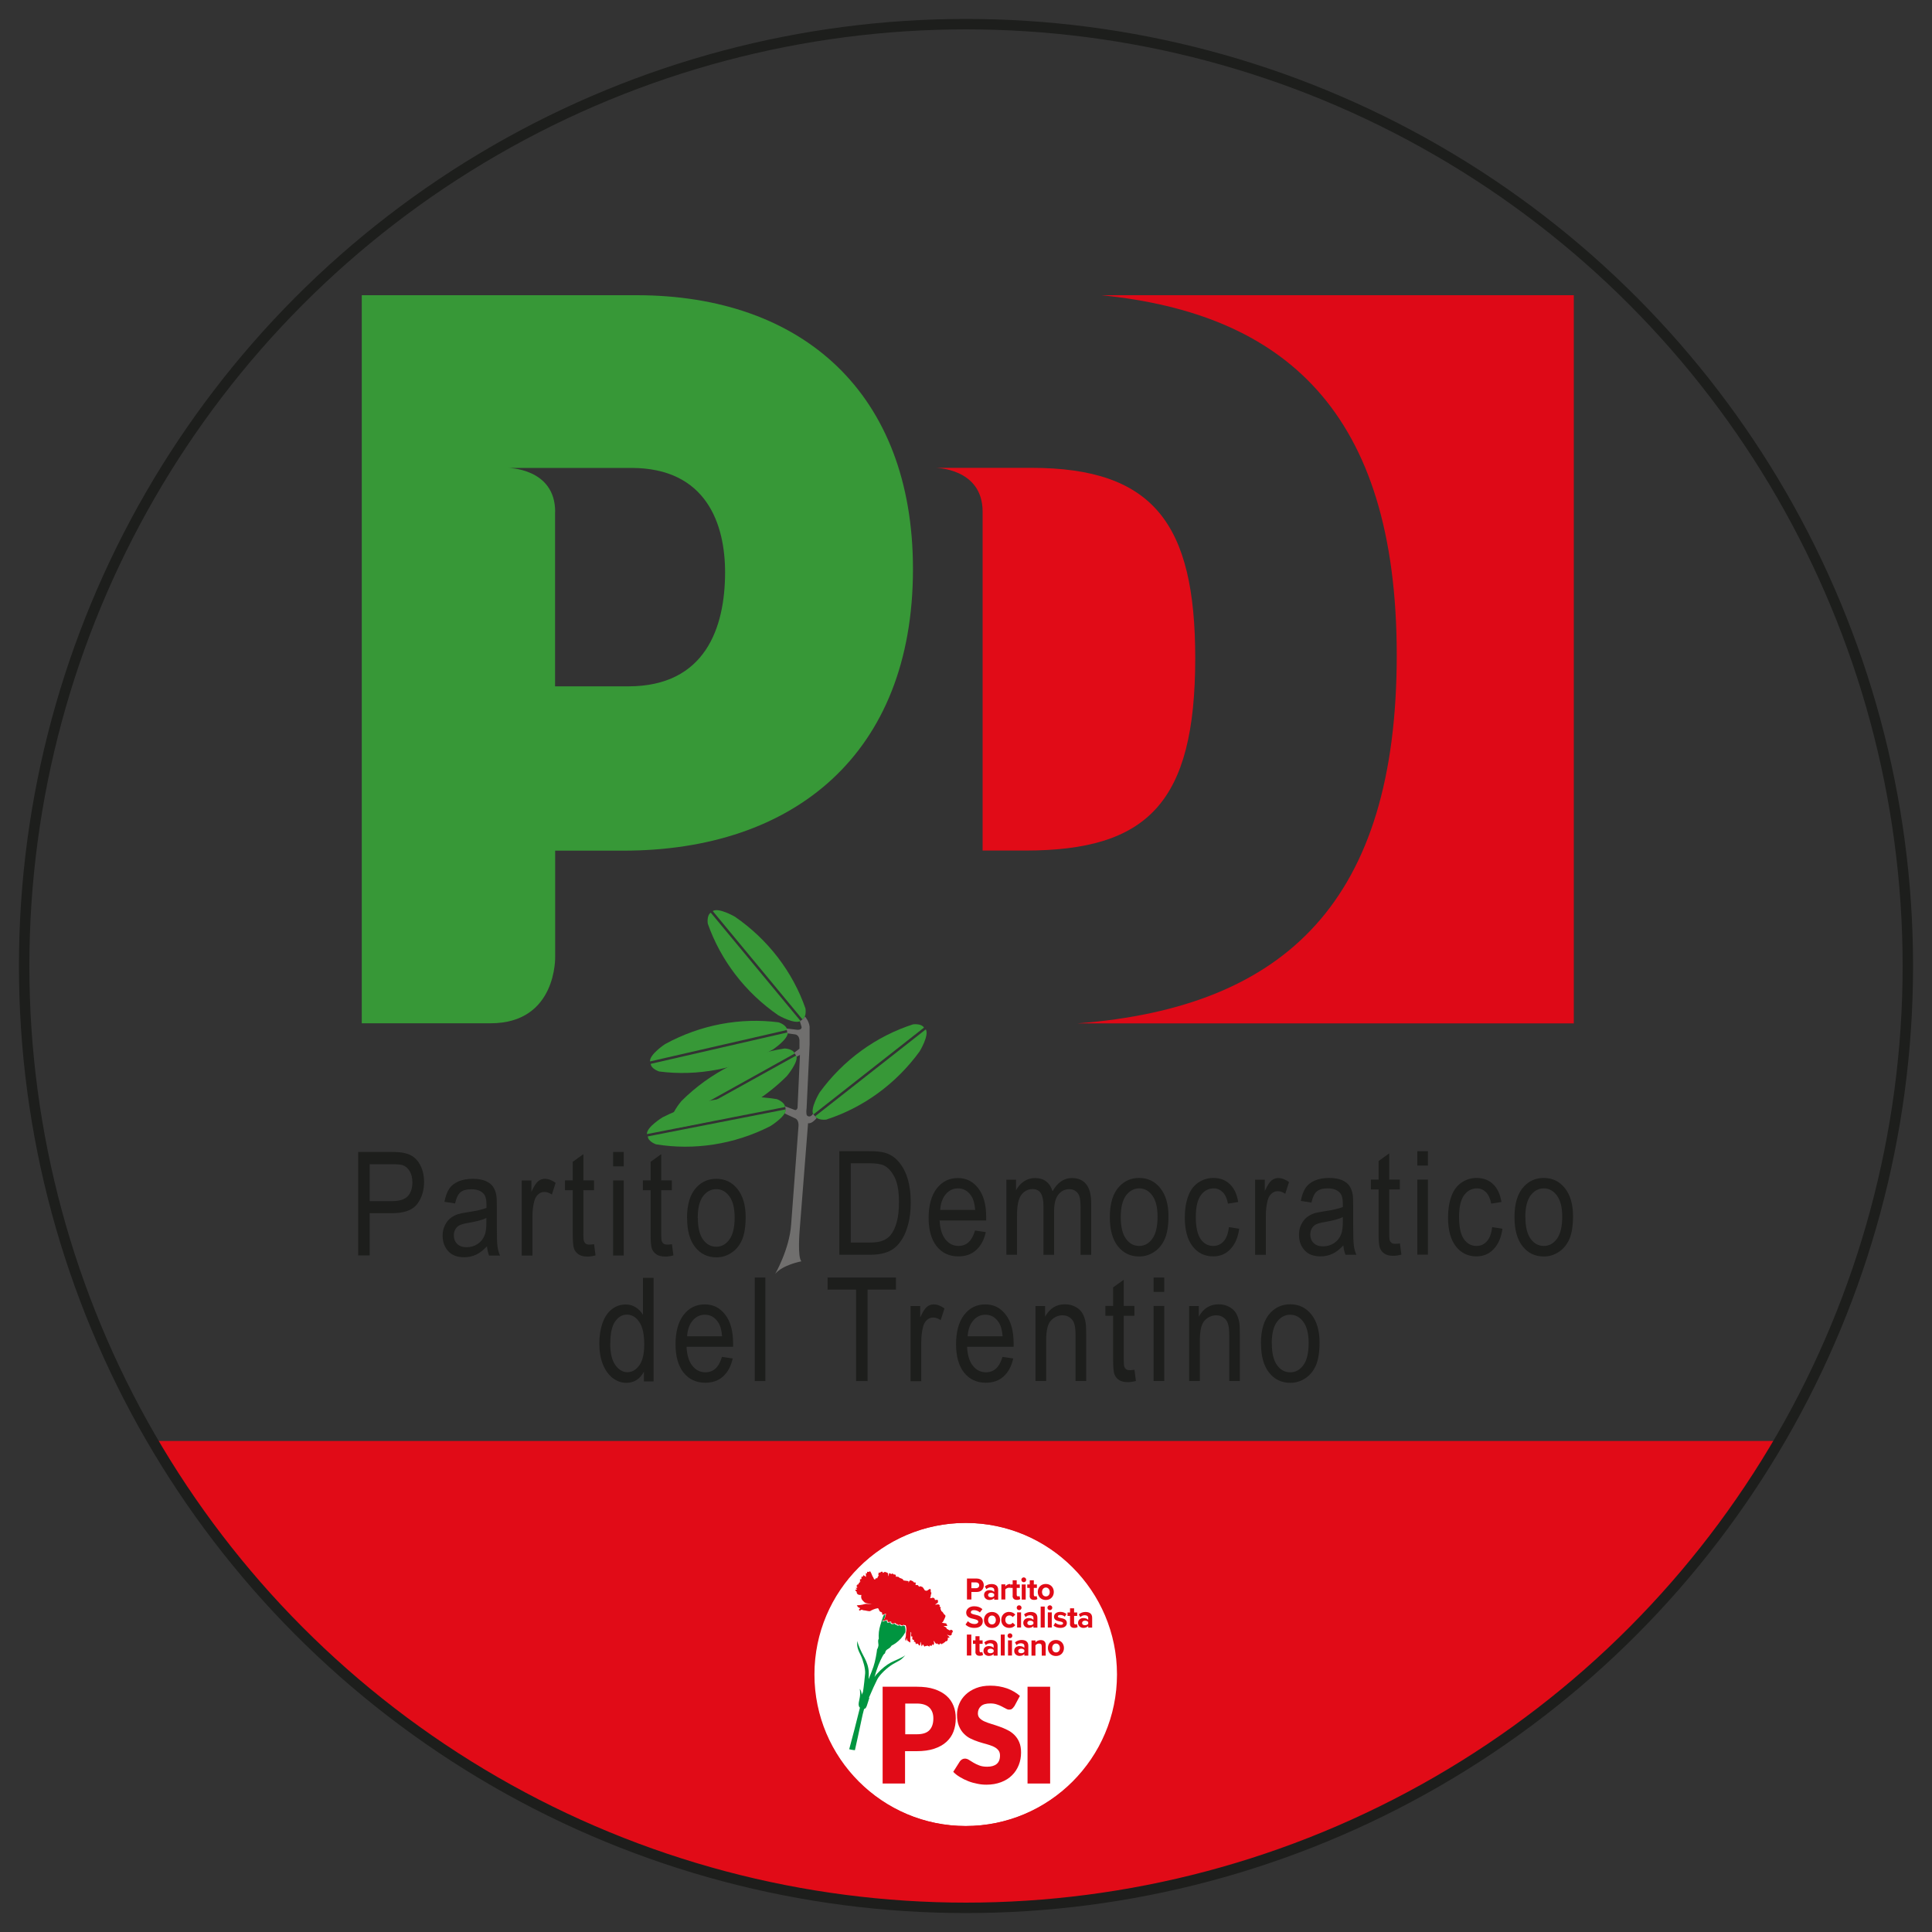
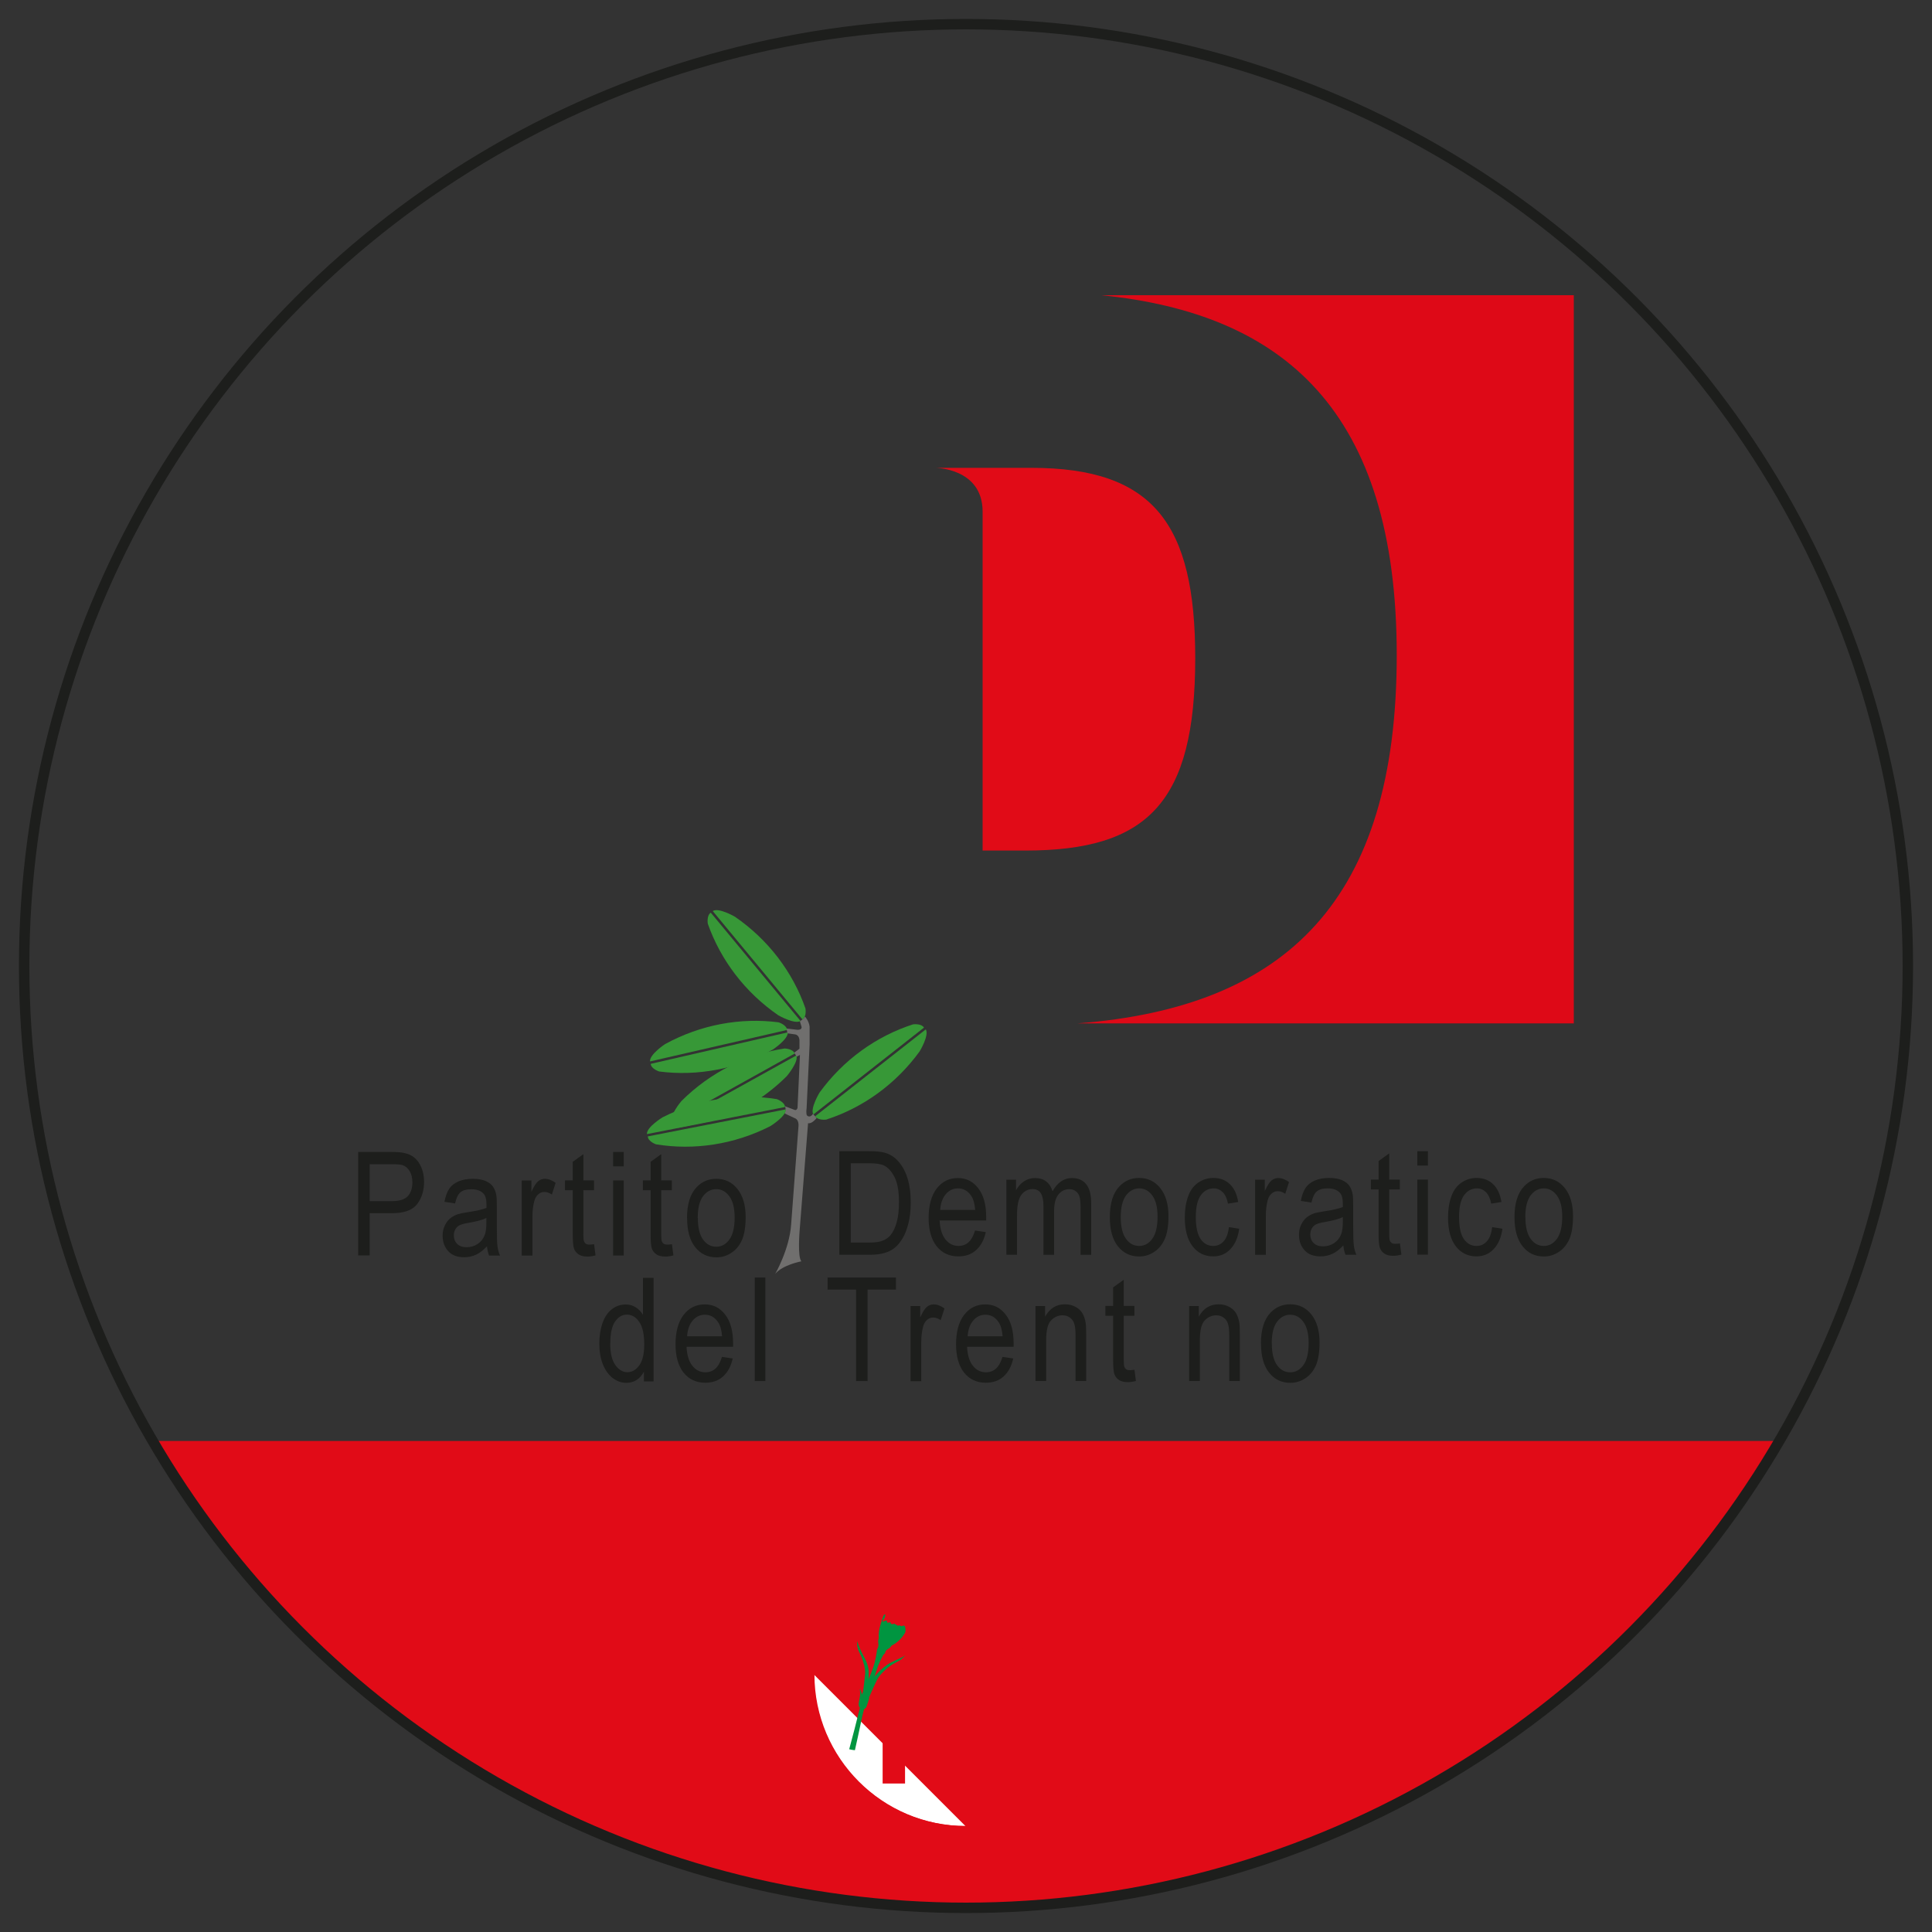
<svg xmlns="http://www.w3.org/2000/svg" id="Livello_1" viewBox="0 0 200 200">
  <rect x="0" y="0" width="200" height="200" fill="#333333" stroke="none" />
  <defs>
    <style>.cls-1,.cls-2{fill:none;}.cls-3{fill:#1d1e1c;}.cls-4{fill:#de0917;}.cls-5{fill:#fff;}.cls-6{fill:#706f6e;}.cls-7{fill:#009540;}.cls-8{fill:#379837;}.cls-2{stroke:#1d1e1c;stroke-width:1.08px;}.cls-9{fill:#e10b17;}.cls-10{clip-path:url(#clippath);}</style>
    <clipPath id="clippath">
      <rect class="cls-1" x="33.98" y="27.79" width="132.04" height="117.46" />
    </clipPath>
  </defs>
  <path class="cls-9" d="M15.81,149.17c16.92,28.91,48.28,48.33,84.19,48.33s67.27-19.42,84.19-48.33H15.81Z" />
  <circle class="cls-2" cx="100" cy="100" r="97.5" />
  <g class="cls-10">
-     <path class="cls-8" d="M57.46,52.98v18.07h7.58c8,0,10.02-6.11,10.02-11.81,0-4.95-1.91-10.8-9.7-10.8h-12.8s4.91,0,4.91,4.54M50.78,105.93h-13.33V30.56h28.44c17.19,0,28.62,10.16,28.62,28.35,0,19.17-12.37,29.15-29.98,29.15h-7.06v10.97s.21,6.9-6.69,6.9" />
    <path class="cls-9" d="M101.72,52.97v35.08h4.4c12.69,0,17.61-4.96,17.61-19.92,0-13.89-4.3-19.7-16.98-19.7h-9.95s4.92,0,4.92,4.54" />
    <path class="cls-4" d="M113.99,30.56c18.91,1.89,30.6,11.98,30.6,37.26s-11.34,36.45-33.04,38.12h51.37V30.56h-48.93Z" />
    <path class="cls-6" d="M82.81,105.72s.47-.3.52-.49c0,0,.41.45.48,1.04,0,0,0,1.37,0,1.85l-.31,6.61s-.09.61.05.75c0,0,.28.31.61-.17l.38.43s-.5.64-.89.53l-.87,11.09s-.24,2.78.18,3.21c0,0-1.94.36-2.71,1.3,0,0,1.48-2.57,1.65-5.13l.76-10.17s.07-.65-.37-.81l-1.07-.5s.2-.48.03-.75l.99.38s.22.12.32-.2l.25-5.48-.37.19s-.04-.21-.23-.42l.55-.42v-.86s0-.55-.45-.62l-.8-.11s-.05-.35-.1-.5l1.1.13s.51.06.47-.29l-.17-.56Z" />
    <path class="cls-8" d="M95.84,106.56c.37.62-.64,2.28-.64,2.28-2.47,3.4-5.89,5.84-9.67,7.06,0,0-.86.12-1.14-.35l11.45-8.99Z" />
    <path class="cls-8" d="M84.2,115.38c-.37-.62.64-2.28.64-2.28,2.47-3.4,5.89-5.84,9.68-7.06,0,0,.85-.12,1.13.34l-11.45,8.99Z" />
    <path class="cls-8" d="M81.55,106.86c.07.72-1.55,1.79-1.55,1.79-3.68,2.02-7.82,2.78-11.76,2.27,0,0-.83-.26-.88-.79l14.19-3.26Z" />
    <path class="cls-8" d="M67.29,109.88c-.07-.72,1.55-1.79,1.55-1.79,3.68-2.02,7.82-2.77,11.76-2.26,0,0,.83.26.88.79l-14.19,3.26Z" />
    <path class="cls-8" d="M81.35,114.84c.05.72-1.61,1.74-1.61,1.74-3.75,1.91-7.91,2.52-11.83,1.88,0,0-.82-.28-.85-.82l14.29-2.8Z" />
    <path class="cls-8" d="M66.97,117.4c-.05-.72,1.61-1.73,1.61-1.73,3.75-1.91,7.91-2.52,11.83-1.89,0,0,.82.28.86.82l-14.29,2.8Z" />
    <path class="cls-8" d="M70.23,116.74c-.22-.07-.43-.2-.52-.42l12.73-7.06c.26.66-.99,2.14-.99,2.14-2.02,2.01-4.42,3.53-6.97,4.47" />
    <path class="cls-8" d="M69.55,116.13c-.27-.67.99-2.15.99-2.15,2.98-2.97,6.75-4.84,10.67-5.44,0,0,.86.01,1.06.52l-12.72,7.07Z" />
    <path class="cls-8" d="M82.88,105.69c-.61.38-2.3-.58-2.3-.58-3.46-2.38-5.99-5.74-7.31-9.49,0,0-.14-.85.31-1.14l9.29,11.21Z" />
    <path class="cls-8" d="M73.79,94.31c.61-.39,2.29.59,2.29.59,3.46,2.38,5.99,5.74,7.3,9.49,0,0,.15.85-.31,1.14l-9.29-11.22Z" />
    <path class="cls-3" d="M63.17,139.08c0,1,.18,1.74.53,2.23.35.49.77.74,1.25.74s.89-.24,1.23-.71c.34-.47.51-1.19.51-2.16,0-1.06-.17-1.85-.52-2.34-.34-.5-.77-.75-1.27-.75s-.9.24-1.23.72c-.33.48-.49,1.23-.49,2.26M66.66,142.97v-.98c-.41.77-1.02,1.16-1.82,1.16-.52,0-.99-.17-1.43-.51-.43-.34-.77-.82-1.01-1.43-.24-.61-.36-1.32-.36-2.11s.11-1.48.32-2.11c.22-.63.54-1.12.97-1.45.43-.34.91-.5,1.45-.5.39,0,.74.1,1.04.3.31.2.55.45.74.77v-3.83h1.1v10.72h-1.02Z" />
    <path class="cls-3" d="M71.13,138.33h3.62c-.05-.65-.19-1.14-.42-1.47-.35-.51-.8-.76-1.36-.76-.5,0-.93.2-1.27.61-.34.4-.53.95-.57,1.62M74.73,140.46l1.12.17c-.18.8-.51,1.41-.99,1.85-.48.44-1.1.66-1.85.66-.94,0-1.69-.35-2.25-1.05-.55-.7-.83-1.68-.83-2.94s.28-2.32.84-3.04c.56-.72,1.29-1.08,2.18-1.08s1.57.35,2.12,1.06c.55.71.82,1.7.82,2.98,0,.08,0,.2,0,.35h-4.82c.04.85.24,1.51.6,1.96.36.45.81.68,1.36.68.4,0,.75-.13,1.03-.38.28-.25.51-.66.68-1.22" />
    <rect class="cls-3" x="78.13" y="132.25" width="1.1" height="10.72" />
    <polygon class="cls-3" points="88.62 142.97 88.62 133.5 85.67 133.5 85.67 132.25 92.75 132.25 92.75 133.5 89.81 133.5 89.81 142.97 88.62 142.97" />
    <path class="cls-3" d="M94.26,142.97v-7.77h1v1.18c.25-.55.48-.92.69-1.09.21-.18.45-.26.7-.26.37,0,.74.14,1.12.42l-.39,1.21c-.26-.18-.53-.27-.79-.27-.24,0-.45.09-.64.26-.19.17-.32.41-.4.72-.12.47-.18.98-.18,1.54v4.07h-1.1Z" />
    <path class="cls-3" d="M100.17,138.33h3.62c-.05-.65-.19-1.14-.42-1.47-.35-.51-.8-.76-1.36-.76-.5,0-.93.2-1.27.61-.34.4-.53.95-.57,1.62M103.77,140.46l1.12.17c-.18.8-.51,1.41-.99,1.85-.48.44-1.1.66-1.85.66-.94,0-1.69-.35-2.25-1.05-.55-.7-.83-1.68-.83-2.94s.28-2.32.84-3.04c.56-.72,1.29-1.08,2.18-1.08s1.57.35,2.12,1.06c.55.71.82,1.7.82,2.98,0,.08,0,.2,0,.35h-4.82c.04.85.24,1.51.6,1.96.36.45.81.68,1.36.68.4,0,.75-.13,1.03-.38.28-.25.51-.66.68-1.22" />
    <path class="cls-3" d="M107.19,142.97v-7.77h1v1.1c.47-.85,1.15-1.28,2.05-1.28.39,0,.74.08,1.07.25.32.17.57.39.73.66.16.27.28.6.34.97.04.24.06.67.06,1.28v4.78h-1.1v-4.72c0-.54-.04-.94-.13-1.2-.08-.27-.23-.48-.45-.64-.21-.16-.47-.24-.76-.24-.46,0-.86.18-1.2.53-.34.36-.5,1.03-.5,2.03v4.24h-1.1Z" />
    <path class="cls-3" d="M117.44,141.8l.15,1.16c-.31.08-.59.12-.83.12-.4,0-.71-.08-.93-.23-.22-.15-.38-.35-.47-.6-.09-.25-.13-.77-.13-1.56v-4.48h-.8v-1.02h.8v-1.92l1.1-.79v2.71h1.1v1.02h-1.1v4.55c0,.38.02.62.06.73.04.11.1.19.19.26.09.06.21.09.37.09.12,0,.28-.01.48-.04" />
-     <path class="cls-3" d="M119.42,135.19h1.1v7.77h-1.1v-7.77ZM119.42,132.25h1.1v1.49h-1.1v-1.49Z" />
    <path class="cls-3" d="M123.1,142.97v-7.77h1v1.1c.47-.85,1.15-1.28,2.05-1.28.39,0,.74.08,1.07.25.32.17.57.39.73.66.16.27.27.6.34.97.04.24.06.67.06,1.28v4.78h-1.1v-4.72c0-.54-.04-.94-.13-1.2-.08-.27-.23-.48-.45-.64-.21-.16-.47-.24-.76-.24-.46,0-.86.18-1.2.53-.34.36-.5,1.03-.5,2.03v4.24h-1.1Z" />
    <path class="cls-3" d="M131.66,139.08c0,1,.18,1.74.54,2.24.36.5.82.74,1.37.74s1-.25,1.36-.75c.36-.5.54-1.26.54-2.28,0-.96-.18-1.69-.55-2.19-.36-.5-.82-.74-1.36-.74s-1,.25-1.37.74c-.36.49-.54,1.24-.54,2.23M130.53,139.08c0-1.44.33-2.5,1-3.2.56-.58,1.23-.86,2.04-.86.89,0,1.62.35,2.18,1.05.56.7.85,1.67.85,2.9,0,1-.13,1.79-.37,2.36-.25.57-.61,1.02-1.09,1.34-.48.32-1,.48-1.56.48-.91,0-1.64-.35-2.2-1.05-.56-.7-.84-1.7-.84-3.01" />
    <path class="cls-3" d="M88.08,128.63h1.91c.59,0,1.05-.06,1.39-.2.33-.13.6-.32.8-.56.28-.34.5-.79.65-1.36.16-.57.23-1.26.23-2.07,0-1.12-.15-1.99-.46-2.59-.31-.6-.68-1.01-1.12-1.21-.32-.15-.83-.22-1.53-.22h-1.88v8.21ZM86.89,129.89v-10.72h3.08c.69,0,1.22.05,1.59.15.51.14.95.4,1.31.77.47.48.82,1.09,1.06,1.83.23.74.35,1.59.35,2.55,0,.81-.08,1.54-.24,2.17-.16.63-.36,1.15-.61,1.56-.25.41-.52.74-.81.97-.29.24-.65.42-1.07.54-.42.12-.89.18-1.43.18h-3.22Z" />
    <path class="cls-3" d="M97.33,125.25h3.62c-.05-.65-.19-1.14-.42-1.47-.35-.51-.8-.76-1.36-.76-.5,0-.93.2-1.27.61-.34.4-.53.95-.57,1.62M100.93,127.38l1.12.17c-.18.8-.51,1.41-.99,1.85-.48.44-1.1.66-1.85.66-.94,0-1.69-.35-2.25-1.05-.55-.7-.83-1.68-.83-2.94s.28-2.32.84-3.04c.56-.72,1.29-1.08,2.18-1.08s1.57.35,2.12,1.06c.55.71.82,1.7.82,2.98,0,.08,0,.2,0,.35h-4.82c.04.85.24,1.51.6,1.96.36.45.81.68,1.36.68.4,0,.75-.13,1.03-.38.28-.26.51-.66.68-1.22" />
    <path class="cls-3" d="M104.18,129.89v-7.77h1v1.1c.2-.38.47-.69.81-.92s.72-.35,1.15-.35c.48,0,.87.12,1.17.36.31.24.52.58.65,1.01.51-.91,1.18-1.37,2-1.37.64,0,1.14.21,1.48.64.35.43.52,1.08.52,1.97v5.34h-1.1v-4.89c0-.53-.04-.91-.11-1.14-.07-.23-.2-.42-.39-.56-.19-.14-.41-.21-.66-.21-.45,0-.83.18-1.13.55-.3.36-.45.94-.45,1.74v4.51h-1.1v-5.05c0-.59-.09-1.02-.27-1.32-.18-.29-.47-.44-.87-.44-.31,0-.59.1-.85.29-.26.2-.45.48-.57.86-.12.38-.18.92-.18,1.62v4.03h-1.1Z" />
    <path class="cls-3" d="M116.02,126c0,1,.18,1.74.54,2.24.36.5.82.74,1.37.74s1-.25,1.36-.75c.36-.5.54-1.26.54-2.28,0-.96-.18-1.69-.54-2.19-.37-.5-.82-.74-1.36-.74s-1,.25-1.37.74c-.36.49-.54,1.24-.54,2.23M114.89,126c0-1.44.33-2.5,1-3.2.56-.58,1.23-.86,2.04-.86.89,0,1.62.35,2.18,1.05.56.7.85,1.67.85,2.9,0,1-.13,1.79-.38,2.36-.25.57-.61,1.02-1.09,1.34-.48.32-1,.48-1.56.48-.91,0-1.64-.35-2.2-1.05-.56-.7-.84-1.7-.84-3.01" />
    <path class="cls-3" d="M127.2,127.03l1.08.17c-.12.89-.42,1.59-.9,2.1-.48.51-1.08.76-1.79.76-.88,0-1.6-.35-2.13-1.04-.54-.69-.81-1.69-.81-2.99,0-.84.12-1.57.35-2.2.23-.63.58-1.1,1.06-1.42.47-.31.99-.47,1.54-.47.7,0,1.28.22,1.72.65.45.43.73,1.05.86,1.84l-1.06.17c-.1-.52-.28-.92-.54-1.18-.26-.26-.57-.4-.93-.4-.55,0-1,.24-1.34.71-.35.48-.52,1.23-.52,2.26s.17,1.8.5,2.28c.33.47.77.71,1.3.71.43,0,.79-.16,1.08-.48.29-.32.47-.81.55-1.47" />
    <path class="cls-3" d="M129.93,129.89v-7.77h1v1.18c.25-.55.48-.92.69-1.09.21-.18.44-.26.7-.26.37,0,.74.14,1.12.42l-.39,1.21c-.26-.18-.53-.27-.79-.27-.24,0-.45.09-.64.26-.19.17-.32.41-.4.72-.12.47-.18.98-.18,1.54v4.07h-1.1Z" />
    <path class="cls-3" d="M139.02,125.99c-.4.2-1.01.36-1.82.5-.46.08-.78.16-.97.26-.19.1-.34.24-.44.43-.1.19-.15.39-.15.62,0,.35.11.64.34.87.22.23.55.35.98.35s.81-.11,1.14-.33c.33-.22.58-.52.73-.91.12-.3.18-.73.18-1.31v-.48ZM139.08,128.91c-.4.42-.78.72-1.16.89-.38.17-.79.26-1.22.26-.72,0-1.27-.21-1.65-.63-.38-.42-.58-.95-.58-1.6,0-.38.07-.73.22-1.04.15-.31.34-.57.57-.76.24-.19.5-.33.8-.43.22-.07.55-.13.98-.2.89-.13,1.55-.28,1.97-.45,0-.18,0-.3,0-.34,0-.54-.1-.92-.31-1.14-.28-.3-.7-.45-1.25-.45-.52,0-.9.11-1.14.32-.25.22-.43.6-.55,1.15l-1.1-.17c.1-.55.26-.99.48-1.33.22-.34.55-.6.97-.78.42-.18.91-.27,1.47-.27s1,.08,1.35.23c.35.16.6.35.76.59.16.24.28.53.34.89.04.22.05.63.05,1.21v1.76c0,1.22.02,2,.07,2.33.04.33.13.64.26.94h-1.13c-.11-.28-.18-.6-.22-.97" />
    <path class="cls-3" d="M144.92,128.72l.15,1.16c-.31.08-.59.12-.83.12-.4,0-.71-.08-.93-.23-.22-.15-.38-.35-.47-.6-.09-.25-.13-.77-.13-1.56v-4.48h-.8v-1.02h.8v-1.92l1.1-.79v2.71h1.1v1.02h-1.1v4.55c0,.38.02.62.06.73s.1.19.19.26c.09.06.21.09.38.09.12,0,.28-.01.48-.04" />
    <path class="cls-3" d="M146.72,122.11h1.1v7.77h-1.1v-7.77ZM146.72,119.17h1.1v1.49h-1.1v-1.49Z" />
    <path class="cls-3" d="M154.45,127.03l1.08.17c-.12.89-.42,1.59-.9,2.1-.48.51-1.08.76-1.79.76-.88,0-1.6-.35-2.13-1.04-.54-.69-.81-1.69-.81-2.99,0-.84.12-1.57.35-2.2.23-.63.58-1.1,1.06-1.42.47-.31.99-.47,1.54-.47.7,0,1.28.22,1.72.65.45.43.73,1.05.86,1.84l-1.06.17c-.1-.52-.28-.92-.54-1.18-.26-.26-.57-.4-.93-.4-.55,0-1,.24-1.34.71-.35.48-.52,1.23-.52,2.26s.17,1.8.5,2.28c.33.47.77.71,1.3.71.43,0,.79-.16,1.08-.48.29-.32.47-.81.55-1.47" />
    <path class="cls-3" d="M157.91,126c0,1,.18,1.74.54,2.24.36.5.82.74,1.37.74s1-.25,1.36-.75c.36-.5.54-1.26.54-2.28,0-.96-.18-1.69-.55-2.19-.36-.5-.82-.74-1.36-.74s-1,.25-1.37.74c-.36.49-.54,1.24-.54,2.23M156.78,126c0-1.44.33-2.5,1-3.2.56-.58,1.23-.86,2.03-.86.89,0,1.62.35,2.18,1.05.56.7.85,1.67.85,2.9,0,1-.13,1.79-.37,2.36-.25.57-.61,1.02-1.09,1.34-.48.32-1,.48-1.56.48-.91,0-1.64-.35-2.2-1.05-.56-.7-.84-1.7-.84-3.01" />
    <path class="cls-3" d="M38.27,124.34h2.31c.76,0,1.31-.17,1.63-.51.32-.34.48-.82.48-1.44,0-.45-.09-.83-.28-1.15-.19-.32-.44-.53-.75-.63-.2-.06-.57-.09-1.1-.09h-2.29v3.83ZM37.08,129.97v-10.72h3.37c.59,0,1.05.03,1.36.1.44.09.81.25,1.1.5.3.25.54.59.72,1.03.18.44.27.93.27,1.46,0,.91-.24,1.68-.72,2.31-.48.63-1.35.94-2.62.94h-2.29v4.37h-1.19Z" />
    <path class="cls-3" d="M50.36,126.08c-.4.2-1.01.36-1.82.5-.46.08-.78.16-.97.26-.19.1-.34.24-.44.43-.1.19-.15.39-.15.62,0,.35.11.64.34.87.22.23.55.35.98.35s.81-.11,1.14-.33c.33-.22.58-.52.73-.91.12-.3.18-.73.18-1.31v-.48ZM50.43,129c-.4.42-.78.72-1.16.89-.38.17-.78.26-1.22.26-.72,0-1.27-.21-1.65-.63-.38-.42-.58-.95-.58-1.6,0-.38.07-.73.22-1.04.14-.31.34-.57.57-.76.24-.19.5-.33.8-.43.22-.07.54-.13.98-.2.89-.13,1.55-.28,1.97-.45,0-.18,0-.3,0-.34,0-.54-.1-.92-.31-1.14-.28-.3-.7-.45-1.25-.45-.52,0-.9.11-1.14.32-.25.22-.43.6-.55,1.15l-1.1-.17c.1-.55.26-.99.48-1.33.22-.34.55-.6.97-.78.42-.18.91-.27,1.47-.27s1,.08,1.35.23c.35.16.6.35.76.59.16.24.28.53.34.89.04.22.05.63.05,1.21v1.76c0,1.22.02,2,.07,2.33s.13.64.26.94h-1.13c-.11-.28-.18-.6-.22-.97" />
    <path class="cls-3" d="M54.01,129.97v-7.77h1v1.18c.25-.55.48-.92.69-1.09.21-.18.45-.26.7-.26.37,0,.74.14,1.12.42l-.39,1.21c-.26-.18-.53-.27-.79-.27-.24,0-.45.09-.64.26-.19.17-.32.41-.4.72-.12.47-.18.98-.18,1.54v4.07h-1.1Z" />
    <path class="cls-3" d="M61.5,128.8l.15,1.16c-.31.08-.59.12-.83.12-.4,0-.71-.08-.93-.23-.22-.15-.38-.35-.47-.6-.09-.25-.13-.77-.13-1.56v-4.48h-.8v-1.02h.8v-1.92l1.1-.79v2.71h1.1v1.02h-1.1v4.55c0,.38.02.62.06.73.04.11.1.19.19.26.09.06.21.09.38.09.12,0,.28-.01.48-.04" />
    <path class="cls-3" d="M63.47,122.2h1.1v7.77h-1.1v-7.77ZM63.47,119.25h1.1v1.49h-1.1v-1.49Z" />
    <path class="cls-3" d="M69.56,128.8l.15,1.16c-.31.08-.59.12-.83.12-.4,0-.71-.08-.93-.23-.22-.15-.38-.35-.47-.6-.09-.25-.13-.77-.13-1.56v-4.48h-.8v-1.02h.8v-1.92l1.1-.79v2.71h1.1v1.02h-1.1v4.55c0,.38.02.62.06.73.04.11.1.19.19.26.09.06.21.09.38.09.12,0,.28-.01.48-.04" />
    <path class="cls-3" d="M72.24,126.08c0,1,.18,1.74.54,2.24.36.5.82.74,1.37.74s1-.25,1.36-.75c.36-.5.54-1.26.54-2.28,0-.96-.18-1.69-.55-2.19-.36-.5-.82-.74-1.36-.74s-1,.25-1.37.74c-.36.49-.54,1.24-.54,2.23M71.12,126.09c0-1.44.33-2.5,1-3.2.56-.58,1.23-.86,2.04-.86.89,0,1.62.35,2.18,1.05.56.7.85,1.67.85,2.9,0,1-.13,1.79-.37,2.36-.25.57-.61,1.02-1.09,1.34-.48.32-1,.48-1.56.48-.91,0-1.64-.35-2.2-1.05-.56-.7-.84-1.7-.84-3.01" />
  </g>
-   <path class="cls-5" d="M99.94,189.03c-8.65,0-15.69-7.04-15.69-15.69s7.04-15.69,15.69-15.69,15.69,7.04,15.69,15.69-7.04,15.69-15.69,15.69" />
+   <path class="cls-5" d="M99.94,189.03c-8.65,0-15.69-7.04-15.69-15.69" />
  <path class="cls-9" d="M100,189.03c-8.65,0-15.69-7.04-15.69-15.69s7.04-15.69,15.69-15.69,15.69,7.04,15.69,15.69-7.04,15.69-15.69,15.69M100,156.24c-9.43,0-17.09,7.67-17.09,17.09s7.67,17.1,17.09,17.1,17.09-7.67,17.09-17.1-7.67-17.09-17.09-17.09" />
  <path class="cls-7" d="M93.7,168.3c-.06.02-.14.02-.2-.04-.11.11-.28.11-.34-.02-.15.06-.34.07-.31-.03-.13-.03-.25-.05-.22-.15-.16.1-.5.12-.43-.13-.21.04-.32.09-.37,0-.05-.08.02-.14.02-.14,0,0-.17-.05-.31.02-.14.07-.18.09-.18.01s.16-.13.19-.25c0-.04.04-.14.08-.24,0-.08.02-.15.03-.22-.05.01-.1.03-.15.05-.04.07-.08.14-.1.21-.12.38-.26.76-.37,1.22-.05.22-.08.48-.08.72,0,.11,0,.21.01.3,0,.01,0,.02,0,.03,0,0-.01.01-.01.02-.1.17-.04.34-.02.65-.02.12-.04.23-.08.31-.04.06-.06.12-.08.17,0,0,0,0,0,0,0,0,0,.01,0,.03,0,.01,0,.03,0,.04-.03.24-.16,1.09-.36,1.67-.1.29-.29.79-.5,1.3.02-.38.03-.79-.02-1.06-.1-.61-.34-1.03-.53-1.39-.19-.36-.57-1.12-.61-1.51-.1.57.08.95.34,1.48.26.54.49,1.41.46,1.87-.03.36-.14,1.41-.23,1.95-.04.09-.08.15-.1.19,0,.03-.02.06-.03.08,0-.26-.1-.51-.2-.61,0,0,.09.45,0,.9-.09.45-.15.66-.09.88.02.07.06.13.11.17-.32,1.31-.79,3.13-1.11,4.3.31.08.59.1.59.1,0,0,.58-2.59.71-3.27.04-.22.13-.59.24-1,.09-.01.2-.08.28-.32.09-.28.21-.63.27-.85-.02,0-.04.02-.06.03.29-.69.71-1.61.88-1.93.26-.5,1.03-1.23,1.65-1.59.61-.36.76-.33,1.25-.91-.27.25-1.08.54-1.51.77-.42.23-.95.63-1.44,1.18-.08.08-.15.19-.24.31.07-.24.14-.46.19-.63.24-.75.64-1.59.8-1.75.06-.03.09-.05.11-.13.03-.16.1-.29.33-.41.17-.09.29-.25.34-.33.27-.13.63-.37.95-.72,0,0,.01-.01.01-.01,0,0,0,0,0,0,.16-.18.31-.38.44-.62,0-.01.01-.02.02-.04,0-.06.02-.14.02-.25,0-.1-.03-.24-.08-.39" />
  <path class="cls-9" d="M98.34,168.78c-.06,0-.12-.06-.35-.18.03-.1-.11-.18-.29-.25-.01-.07.31.01.35-.05.04-.06-.03-.1-.07-.16-.04-.06.01-.08.01-.08,0,0-.17-.03-.49-.07.07-.05.13-.11.16-.18.12-.25.24-.47.21-.56-.04-.09-.12-.11-.16-.17-.04-.06-.11-.19-.16-.23-.03-.03-.07-.05-.1-.06,0-.05-.02-.11-.06-.16-.07-.11-.01-.19-.01-.19v-.08s-.12-.02-.12-.02c0,0,.03-.15.02-.17,0-.01-.06-.05-.11-.08-.05-.03-.33.04-.35.02-.03-.03.26-.16.27-.22,0-.06.04-.22-.03-.26-.07-.05-.2.01-.24,0-.04,0-.05-.07-.07-.13-.02-.05-.13-.13-.22-.1-.09.04-.18.04-.23.04,0,0-.01,0-.02,0,.04-.08.07-.18.07-.25,0-.17.15-.33,0-.37.01-.18.01-.31-.07-.34-.02,0-.14.06-.32.19-.08,0-.2,0-.24-.06-.06-.11-.14-.22-.14-.22,0,0-.11-.16-.16-.12-.05-.06-.21-.09-.28,0-.04-.1-.16-.26-.29-.17-.02-.02-.05-.03-.08-.04.03-.07.02-.24.02-.24h-.17c-.05-.09-.15-.16-.34-.22-.18-.06-.28.5-.23.08-.03,0-.13-.03-.2-.03-.07,0-.1-.02-.35-.05.06-.11-.21-.22-.4-.26.02-.08-.1-.11-.28-.13-.04,0-.07,0-.1.01.03-.1.05-.21-.1-.23-.14-.01-.11-.01-.11-.01,0,0-.09-.04-.09-.09,0-.05-.14.06-.14.06,0,0-.1-.03-.11-.06-.02-.03-.14-.02-.14-.02l-.04.32s-.07-.21-.06-.29c.01-.08-.23-.15-.23-.15,0,0-.11-.05-.14-.02-.03.03-.15.1-.15.1,0,0-.05-.05-.04-.1.01-.05-.16-.02-.16-.02l-.09.08-.05.03-.04-.05-.08.07-.03.21.06.05-.08.08s-.06.1-.12.28c0-.05,0-.09.02-.12l-.19.08s.07.09-.07.08c-.11,0-.09-.2-.2-.29-.09-.25-.23-.53-.27-.55-.06-.03-.11.11-.14.07-.03-.04-.04,0-.12-.02s-.03.1-.06.16c-.03.05-.09-.08-.11-.01-.02.07.03.36-.02.38-.08-.09-.23-.2-.26-.16-.03.05-.01.1-.01.1l-.09.06s-.06-.07-.08-.01c-.03.05.02.19.02.19h-.06s0,.08,0,.08c0,0-.1-.07-.12.03-.02.1.06.19.06.19h-.09s.01.12.01.12h-.07s-.08.18-.08.18h-.11s.04.07-.01.08c-.05.01-.09.07-.04.13.05.06.07.08.06.11,0,.03-.07.03-.13.03-.06,0-.03.06.04.09.06.03.07.07,0,.1-.16-.04-.1.11-.1.11,0,0,.06.05.12.1,0,.32.24.35.49.34-.1.4.13.57.29.73.11.12.39.17.8.2-.28.04-.55-.05-.77.02-.24.08-.66.12-.76.12s.09.14.11.2c.03.05.18.04.19.11,0,.08-.14.06-.1.18.04.12.1.03.23-.02.13-.05.07.04.26.05.19,0,.57.15.7.06.08-.06.41-.23.75-.28,0,0,0,0,.01,0,.11.07.12.26.19.32.07.07.14.07.21.11.07.05,0,.33.15.24.04-.02.09-.04.14-.06.05-.02.1-.03.15-.05-.02.06-.03.14-.04.22-.05.1-.08.2-.08.24-.03.12-.19.18-.19.25s.04.06.19-.01c.14-.07.31-.02.31-.02,0,0-.07.06-.02.14.05.08.16.04.37,0-.07.25.27.24.43.13-.03.1.09.13.22.15-.03.1.15.09.3.03.06.12.23.13.34.02.06.06.14.06.2.04.05.15.08.29.08.39,0,.11-.01.19-.02.25-.02.11-.04.18-.03.38,0,.19-.04.25-.07.39-.03.14.09.24.09.24,0,0,0-.28.08-.29-.04.18.09.3.15.32.06.02.22.18.21.09,0-.1-.03-.52.02-.77.02-.1,0-.2-.02-.3.04.04.13.12.09.17-.04.06.02.09-.02.22-.04.12.03.07.11.08.08.01-.03.2.04.3.06.09.14.03.16.08.02.05-.02.16-.02.16l.16.05s.02.16.06.2c.05.04.07-.05.07-.05l.16.03s.03.15.14.17c.11.03.06-.38.1-.37s.09.44.13.45c.04,0,.05-.14.1-.17.05-.03.09.06.09.06,0,0,.05.13.1.14.05,0,.1-.06.1-.06h.1s.1-.04.1-.04c0,0,.1.05.17.09.07.04.08-.12.08-.12,0,0,.04,0,.09.05.04.06.13,0,.17-.19.02.11.09.18.16.02.07-.15-.06-.22-.01-.35.09.16.19.27.23.31.08.08.09-.07.09-.07,0,0,.03.08.13.12.1.04.19.03.23-.12.12.19.2.11.23.02,0,0,.08.05.12-.05.03-.02.16-.06.18-.16.07.02.18,0,.22-.13.04-.12,0-.21,0-.21,0,0,.13-.03.2-.05.07-.02-.43-.39-.21-.27.22.12.35.08.42-.02.07-.11,0-.17,0-.17,0,0,.11-.03.12-.16.02-.14-.14-.17-.22-.18" />
  <path class="cls-9" d="M101.05,163.81h-.49v.6h.49c.18,0,.32-.12.32-.3s-.14-.3-.32-.3M100.09,163.41h1.02c.47,0,.73.32.73.7s-.26.69-.73.69h-.55v.78h-.46v-2.17Z" />
  <path class="cls-9" d="M102.92,165.02c-.07-.09-.2-.14-.33-.14-.16,0-.3.08-.3.24s.13.23.3.23c.13,0,.26-.04.33-.14v-.2ZM102.92,165.43c-.11.13-.29.2-.5.2-.25,0-.55-.17-.55-.52s.3-.5.55-.5c.21,0,.39.07.5.19v-.22c0-.16-.14-.26-.35-.26-.17,0-.33.06-.46.19l-.16-.28c.19-.17.44-.25.69-.25.36,0,.69.14.69.6v1.02h-.41v-.16Z" />
  <path class="cls-9" d="M103.66,164.01h.41v.21c.11-.14.31-.25.5-.25v.4s-.07-.01-.11-.01c-.14,0-.32.08-.39.18v1.04h-.41v-1.57Z" />
  <path class="cls-9" d="M104.83,165.2v-.82h-.26v-.36h.26v-.43h.42v.43h.32v.36h-.32v.71c0,.1.05.17.14.17.06,0,.12-.02.14-.05l.09.31c-.06.06-.17.1-.35.1-.29,0-.45-.15-.45-.43" />
  <path class="cls-9" d="M105.77,164.02h.41v1.57h-.41v-1.57ZM105.73,163.54c0-.14.11-.25.25-.25s.25.11.25.25-.11.25-.25.25-.25-.11-.25-.25" />
  <path class="cls-9" d="M106.6,165.2v-.82h-.26v-.36h.26v-.43h.42v.43h.32v.36h-.32v.71c0,.1.05.17.14.17.06,0,.12-.02.14-.05l.09.31c-.06.06-.17.1-.35.1-.29,0-.45-.15-.45-.43" />
  <path class="cls-9" d="M108.67,164.8c0-.24-.15-.46-.4-.46s-.4.21-.4.46.14.46.4.46.4-.21.4-.46M107.43,164.8c0-.45.31-.83.83-.83s.83.38.83.83-.31.83-.83.83-.83-.38-.83-.83" />
  <path class="cls-9" d="M100.2,167.83c.15.16.39.29.69.29.25,0,.38-.12.38-.24,0-.16-.19-.22-.44-.28-.36-.08-.81-.18-.81-.66,0-.36.31-.66.83-.66.35,0,.63.1.85.3l-.26.34c-.18-.16-.41-.24-.62-.24s-.32.09-.32.22c0,.15.18.19.43.25.36.08.81.19.81.67,0,.4-.28.7-.87.7-.42,0-.72-.14-.92-.35l.25-.35Z" />
  <path class="cls-9" d="M103.09,167.7c0-.25-.15-.46-.4-.46s-.4.21-.4.46.14.46.4.46.4-.21.4-.46M101.86,167.7c0-.45.31-.83.83-.83s.84.38.84.83-.31.83-.84.83-.83-.38-.83-.83" />
  <path class="cls-9" d="M104.48,166.87c.32,0,.52.14.62.28l-.27.25c-.08-.11-.19-.17-.33-.17-.25,0-.43.18-.43.46s.18.46.43.46c.14,0,.26-.06.33-.17l.27.25c-.1.15-.3.29-.62.29-.49,0-.83-.34-.83-.83s.35-.83.83-.83" />
  <path class="cls-9" d="M105.29,166.91h.41v1.57h-.41v-1.57ZM105.25,166.43c0-.14.11-.25.25-.25s.25.11.25.25-.11.25-.25.25-.25-.11-.25-.25" />
  <path class="cls-9" d="M106.98,167.91c-.07-.09-.2-.14-.33-.14-.16,0-.3.08-.3.24s.13.23.3.23c.13,0,.26-.05.33-.14v-.2ZM106.98,168.32c-.11.13-.29.2-.5.2-.25,0-.55-.17-.55-.52s.3-.5.55-.5c.21,0,.39.06.5.19v-.22c0-.16-.14-.26-.35-.26-.17,0-.33.06-.46.19l-.16-.28c.19-.17.44-.25.69-.25.36,0,.69.14.69.6v1.02h-.41v-.16Z" />
  <rect class="cls-9" x="107.73" y="166.31" width=".42" height="2.17" />
  <path class="cls-9" d="M108.47,166.91h.41v1.57h-.41v-1.57ZM108.43,166.43c0-.14.11-.25.25-.25s.25.11.25.25-.11.25-.25.25-.25-.11-.25-.25" />
  <path class="cls-9" d="M109.25,167.99c.11.11.35.21.54.21.18,0,.26-.06.26-.16,0-.11-.14-.15-.32-.19-.27-.05-.62-.12-.62-.49,0-.26.23-.5.65-.5.27,0,.48.09.64.22l-.17.28c-.09-.1-.27-.18-.47-.18-.15,0-.25.06-.25.15,0,.1.12.13.3.17.27.05.63.12.63.52,0,.29-.25.5-.68.5-.27,0-.54-.09-.7-.24l.18-.29Z" />
  <path class="cls-9" d="M110.77,168.1v-.82h-.26v-.36h.26v-.43h.42v.43h.32v.36h-.32v.71c0,.1.05.17.14.17.06,0,.12-.02.14-.05l.09.31c-.06.06-.17.1-.35.1-.29,0-.45-.15-.45-.43" />
  <path class="cls-9" d="M112.65,167.91c-.07-.09-.2-.14-.33-.14-.16,0-.3.08-.3.24s.13.23.3.23c.13,0,.26-.05.33-.14v-.2ZM112.65,168.32c-.11.13-.29.2-.5.2-.25,0-.55-.17-.55-.52s.3-.5.55-.5c.21,0,.39.06.5.19v-.22c0-.16-.14-.26-.35-.26-.17,0-.33.06-.46.19l-.16-.28c.19-.17.44-.25.69-.25.36,0,.69.14.69.6v1.02h-.41v-.16Z" />
  <rect class="cls-9" x="100.09" y="169.21" width=".46" height="2.17" />
  <path class="cls-9" d="M100.98,170.99v-.82h-.26v-.36h.26v-.43h.42v.43h.32v.36h-.32v.71c0,.1.05.17.14.17.06,0,.12-.02.14-.05l.09.31c-.06.06-.17.1-.35.1-.29,0-.45-.15-.45-.43" />
  <path class="cls-9" d="M102.86,170.81c-.07-.09-.2-.14-.33-.14-.16,0-.3.08-.3.24s.13.23.3.23c.13,0,.26-.05.33-.14v-.2ZM102.86,171.22c-.11.13-.29.2-.5.2-.25,0-.55-.17-.55-.52,0-.37.3-.5.55-.5.21,0,.39.06.5.19v-.22c0-.16-.14-.26-.35-.26-.17,0-.33.06-.46.19l-.16-.28c.19-.17.44-.25.69-.25.36,0,.69.14.69.6v1.02h-.41v-.16Z" />
  <rect class="cls-9" x="103.6" y="169.21" width=".41" height="2.17" />
  <path class="cls-9" d="M104.35,169.81h.41v1.57h-.41v-1.57ZM104.3,169.33c0-.14.11-.25.25-.25s.25.11.25.25-.11.25-.25.25-.25-.11-.25-.25" />
  <path class="cls-9" d="M106.04,170.81c-.07-.09-.2-.14-.33-.14-.16,0-.3.08-.3.24s.13.23.3.23c.13,0,.26-.05.33-.14v-.2ZM106.04,171.22c-.11.13-.29.2-.5.2-.25,0-.55-.17-.55-.52,0-.37.3-.5.55-.5.21,0,.39.06.5.19v-.22c0-.16-.14-.26-.35-.26-.17,0-.33.06-.46.19l-.16-.28c.19-.17.44-.25.69-.25.36,0,.69.14.69.6v1.02h-.41v-.16Z" />
  <path class="cls-9" d="M107.84,170.43c0-.22-.11-.29-.29-.29-.16,0-.29.09-.36.19v1.06h-.41v-1.57h.41v.2c.1-.12.29-.24.55-.24.35,0,.51.2.51.5v1.11h-.41v-.95Z" />
  <path class="cls-9" d="M109.72,170.6c0-.25-.15-.46-.4-.46s-.4.21-.4.46.14.46.4.46.4-.21.4-.46M108.48,170.6c0-.45.31-.83.83-.83s.83.38.83.83-.31.83-.83.83-.83-.38-.83-.83" />
  <path class="cls-9" d="M94.91,179.53c.61,0,1.04-.14,1.31-.43.27-.29.4-.69.4-1.21,0-.23-.03-.44-.1-.63-.07-.19-.17-.35-.31-.49-.14-.14-.32-.24-.53-.31-.21-.07-.47-.11-.76-.11h-1.21v3.18h1.21ZM94.91,174.61c.71,0,1.31.08,1.82.25s.92.4,1.25.69c.33.29.57.64.73,1.04.16.4.23.83.23,1.29,0,.5-.08.96-.24,1.38-.16.42-.41.77-.74,1.07-.33.3-.75.53-1.26.7-.51.17-1.11.25-1.8.25h-1.21v3.35h-2.32v-10.02h3.53Z" />
  <path class="cls-9" d="M104.98,176.65c-.07.11-.14.19-.22.25-.08.06-.17.08-.29.08-.11,0-.22-.03-.34-.1s-.26-.14-.41-.22c-.15-.08-.33-.16-.53-.22-.2-.07-.42-.1-.67-.1-.44,0-.76.09-.97.28-.21.19-.32.44-.32.75,0,.2.06.37.19.5.13.13.3.25.51.34s.45.18.72.26c.27.08.54.17.82.27.28.1.55.21.82.35.27.13.51.3.72.51.21.21.38.46.5.75.13.3.19.65.19,1.07,0,.46-.08.9-.24,1.3-.16.4-.39.76-.7,1.06-.3.3-.68.54-1.13.71-.45.17-.95.26-1.52.26-.31,0-.63-.03-.95-.1-.32-.06-.64-.15-.94-.27-.3-.12-.59-.26-.85-.42-.27-.16-.5-.34-.69-.54l.69-1.09c.06-.08.13-.14.22-.2.09-.05.19-.08.29-.08.14,0,.28.04.42.13.14.09.3.18.47.29.18.11.38.2.61.29.23.09.5.13.81.13.42,0,.75-.09.98-.28.23-.19.35-.48.35-.88,0-.23-.06-.42-.19-.57-.13-.15-.3-.27-.5-.36s-.45-.18-.71-.25c-.27-.07-.54-.15-.82-.24-.28-.09-.55-.2-.82-.33-.27-.13-.5-.3-.71-.52-.21-.21-.38-.48-.51-.8-.13-.32-.19-.71-.19-1.18,0-.38.08-.74.23-1.1.15-.36.37-.68.67-.96.29-.28.65-.5,1.08-.67s.91-.25,1.46-.25c.31,0,.61.02.9.07.29.05.57.12.83.21.26.09.5.21.73.34s.43.28.61.44l-.58,1.08Z" />
  <rect class="cls-9" x="106.37" y="174.61" width="2.34" height="10.02" />
</svg>